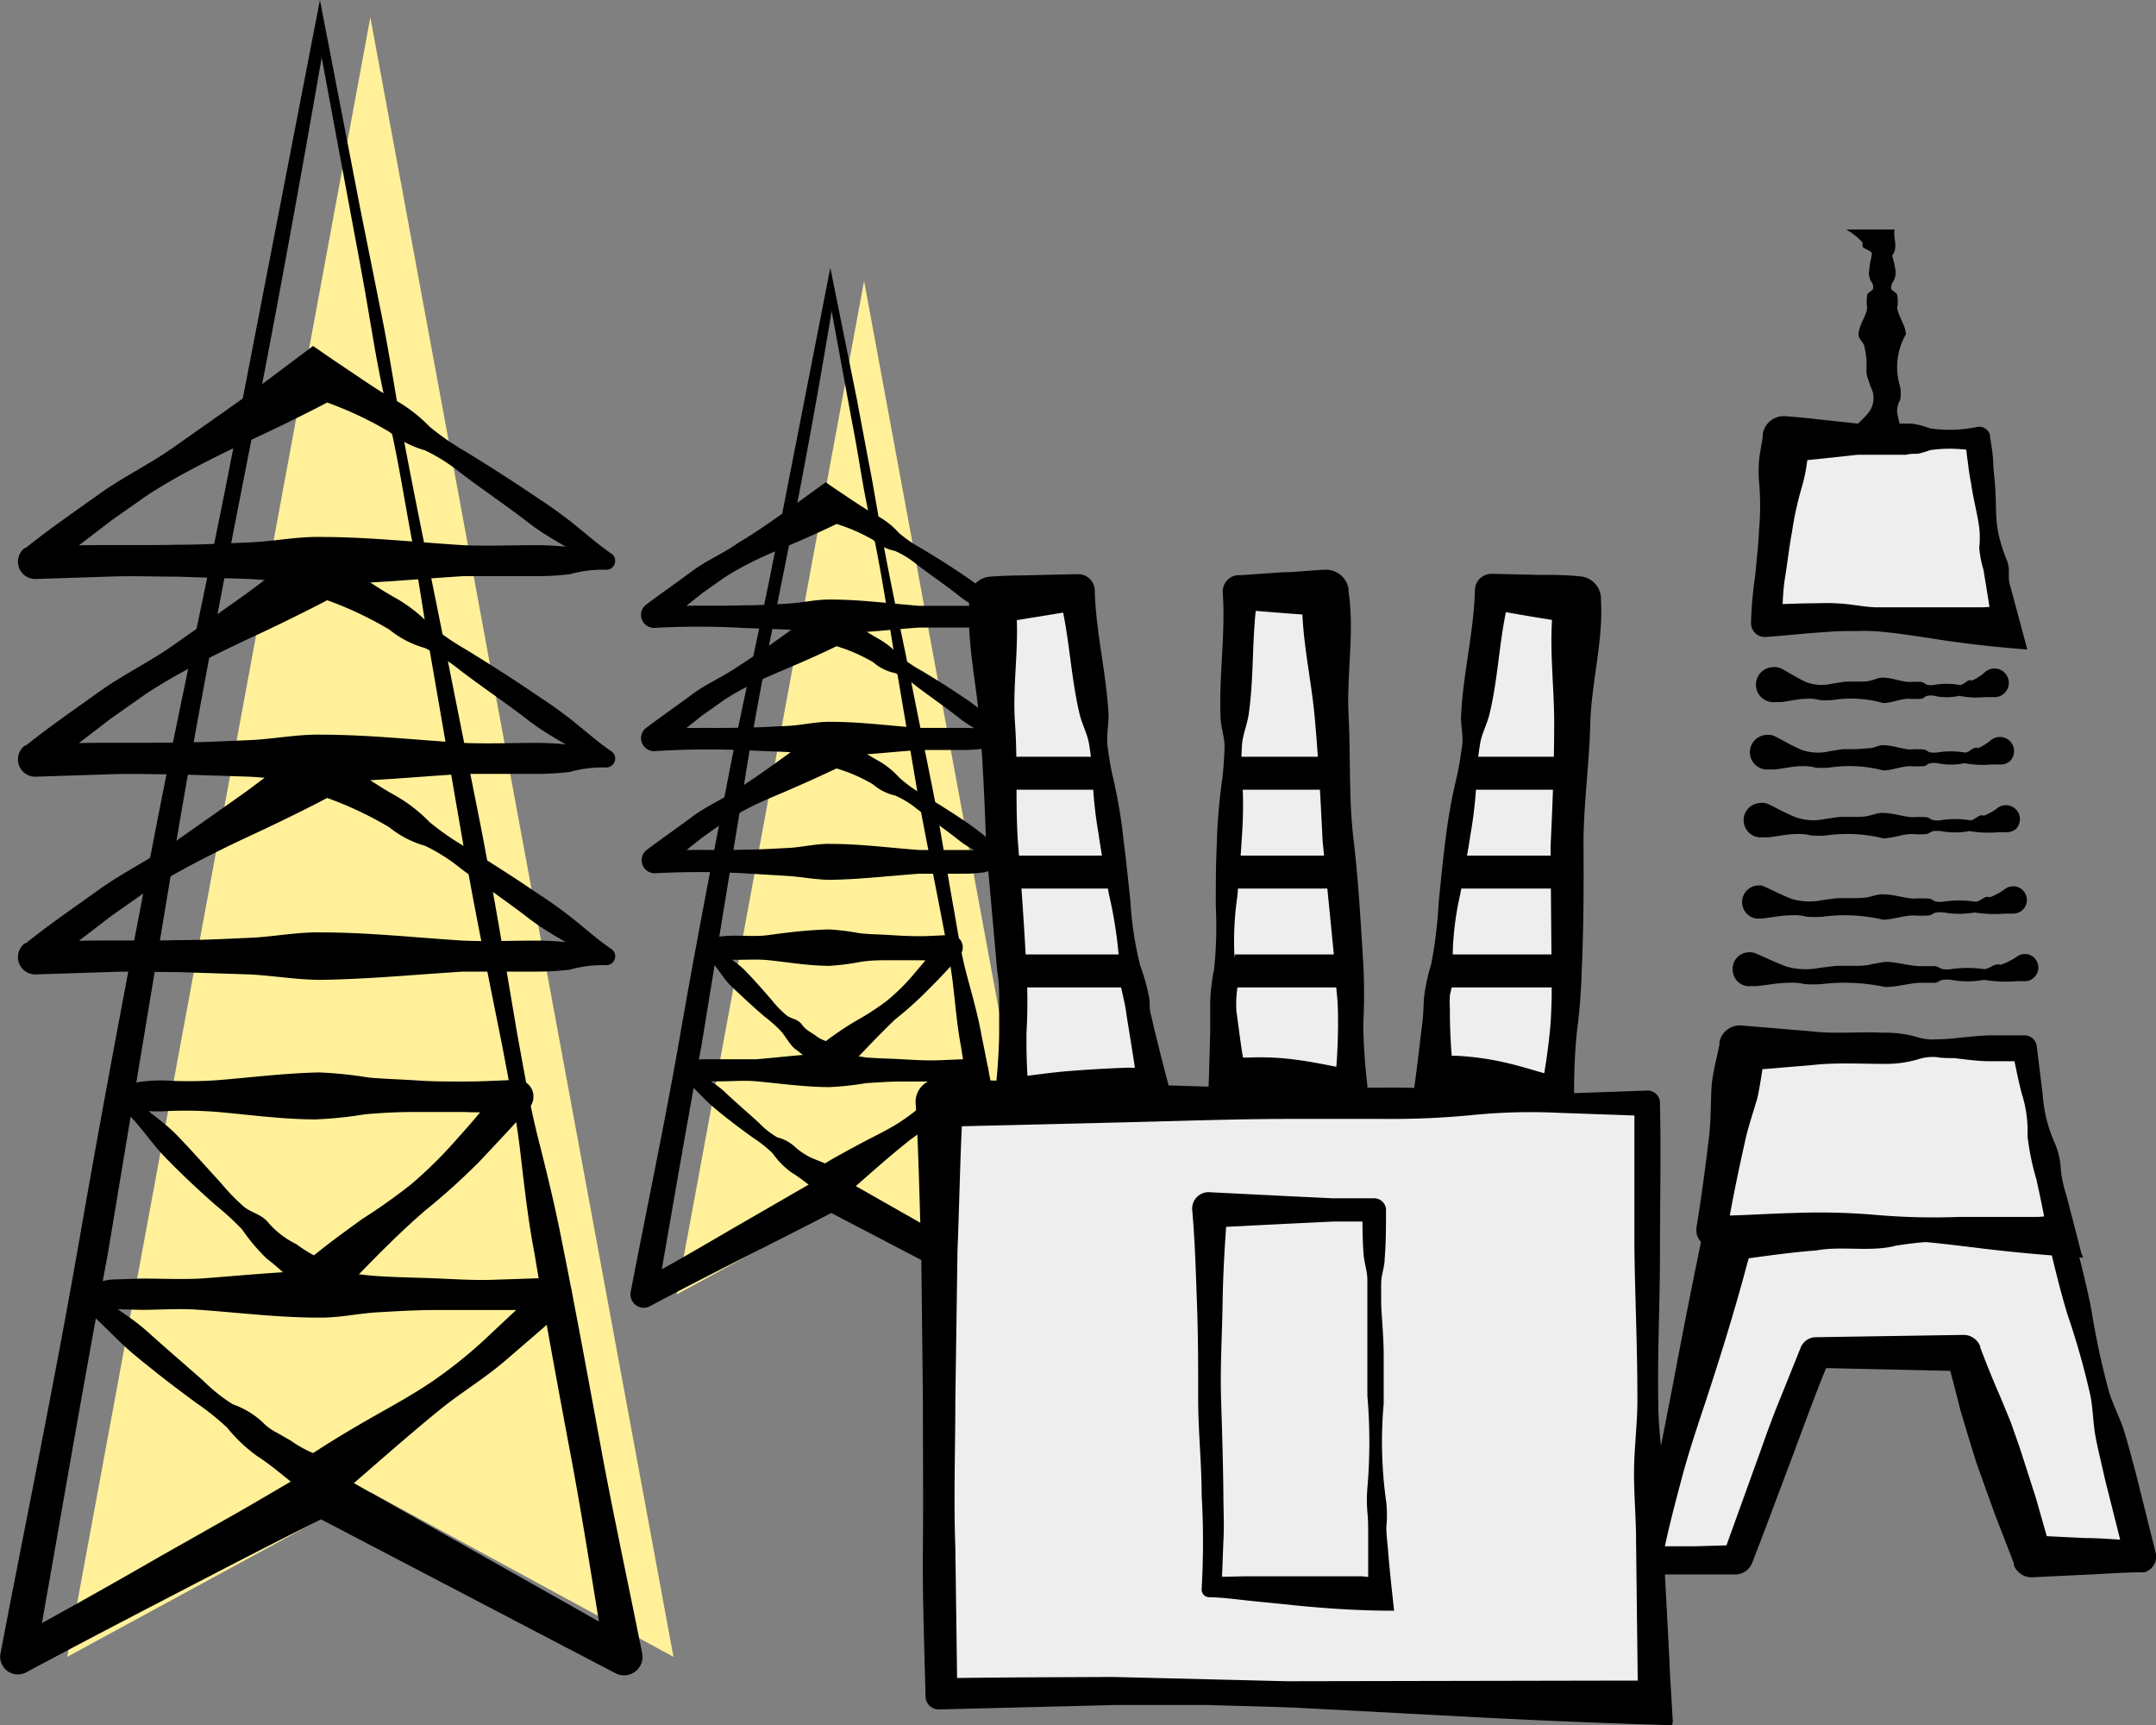
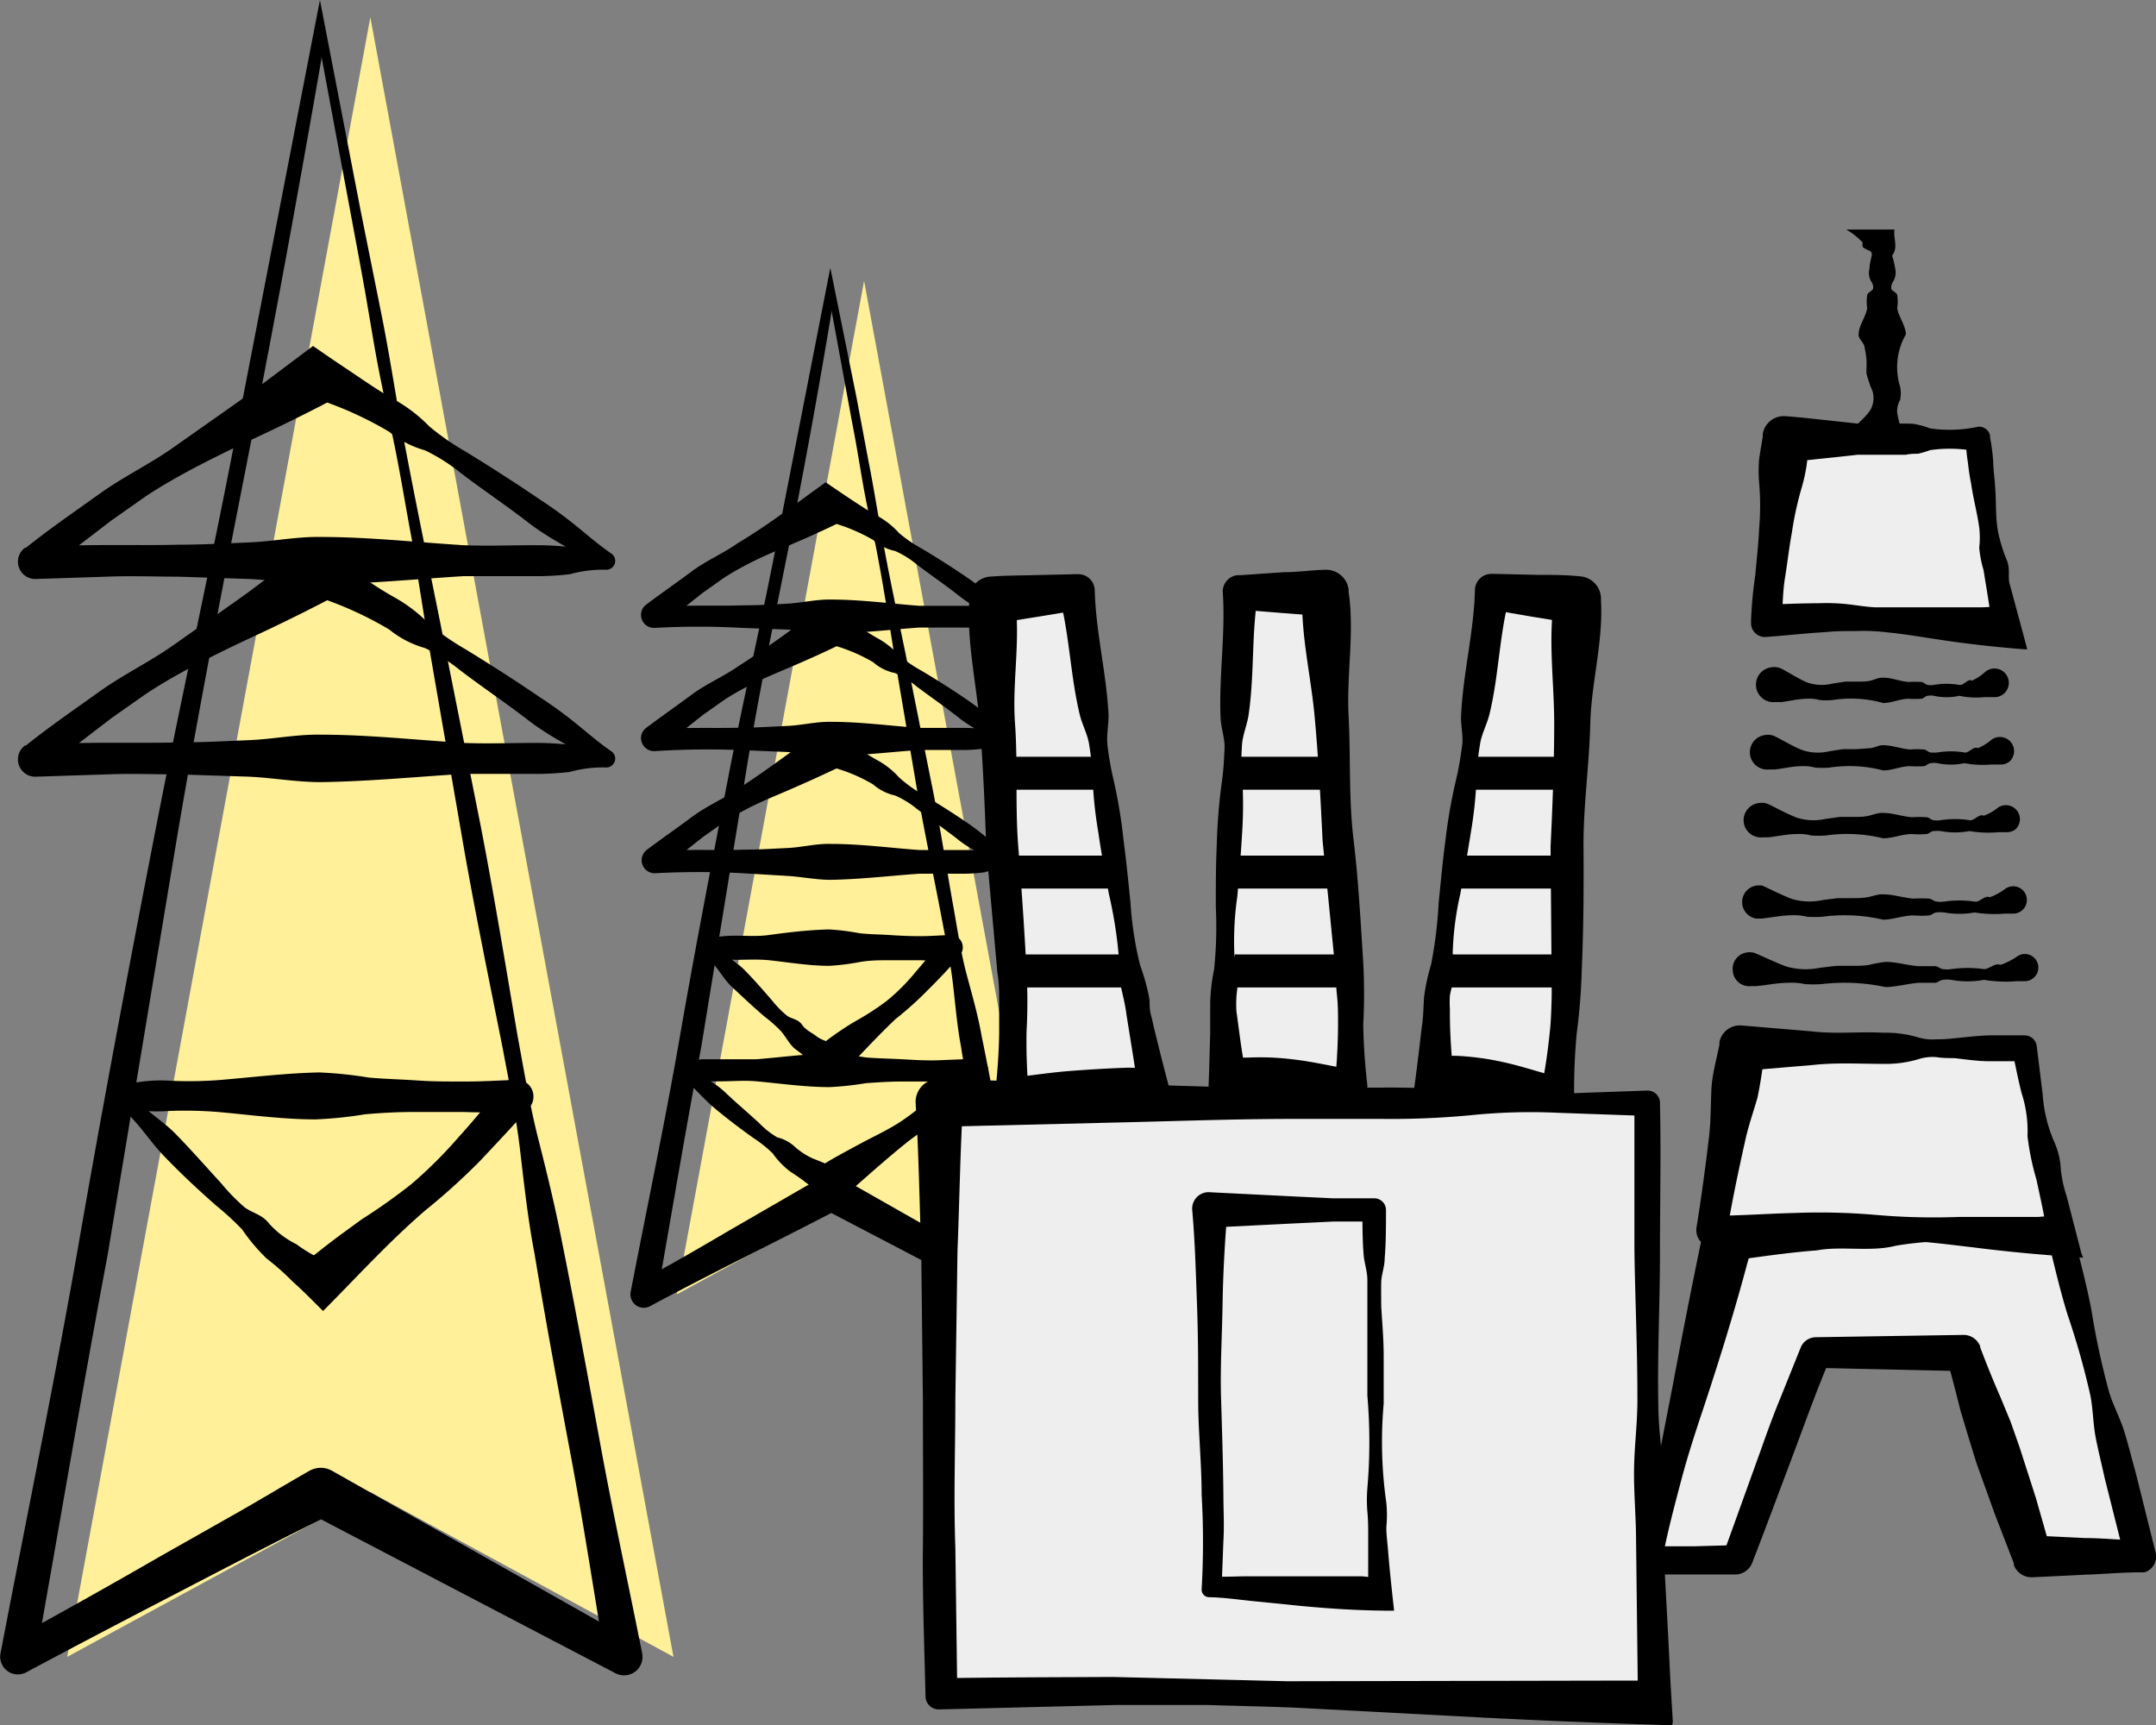
<svg xmlns="http://www.w3.org/2000/svg" viewBox="0 0 130.87 104.71">
  <rect x="0" y="0" width="130.87" height="104.71" fill="#808080" stroke="none" />
  <defs>
    <style>.cls-1{fill:#fff099;}.cls-2{fill:#eee;}.cls-3{fill:none;stroke:#000;stroke-linejoin:round;stroke-width:2px;}</style>
  </defs>
  <g id="レイヤー_2" data-name="レイヤー 2">
    <g id="レイヤー_1-2" data-name="レイヤー 1">
      <polygon class="cls-1" points="22.48 1.05 4.08 100.56 22.48 90.56 40.88 100.56 22.48 1.05" />
      <path d="M19.51,3.41l0,.18C18.15,11.41,16.74,19.15,15.2,27s-3.14,16-4.53,24.28L6.54,76.13C5,84.31,3.61,92.54,2.15,100.75L.56,99.6q4.59-2.5,9.13-5.12l4.56-2.58c1.52-.86,3-1.76,4.53-2.63a1.39,1.39,0,0,1,1.38,0h0l18.24,10.3-1.65,1.19c-.7-4.11-1.32-8.25-2.09-12.35s-1.53-8.18-2.21-12.3c-.39-2-.63-4.17-.88-6.3s-.68-4.16-1.06-6.21c-.81-4.07-1.64-8.07-2.36-12.18L26,39,25,32.75c-.38-2-.72-4.15-1.13-6.09s-.82-3.77-1.17-5.8l-.53-3.11c-.18-1-.36-2-.55-3ZM19.42,0l.06.31,2.4,12.42,1.23,6.13c.42,2.05.78,4.31,1.15,6.47.78,4.24,1.62,8.27,2.45,12.4l2.48,12.46c.81,4.18,1.51,8.47,2.23,12.7.39,2.1.74,4.21,1.25,6.22s1,4,1.42,6.14c.84,4.17,1.61,8.38,2.38,12.57s1.68,8.35,2.51,12.53a1.12,1.12,0,0,1-1.61,1.21l0,0-18.56-9.7h1.4C17.05,93.41,14,95,10.86,96.63s-6.19,3.22-9.27,4.87h0a1.07,1.07,0,0,1-1.45-.44,1.06,1.06,0,0,1-.11-.71C1.63,92,3.35,83.67,4.82,75.23s3.07-16.9,4.71-25.32S13,33.44,14.58,25Z" />
      <path d="M19.86,24.43l-.38.2c-1.32.68-2.69,1.35-4.09,2S12.51,28,11.05,28.8c-.73.4-1.45.83-2.17,1.3L6.76,31.59,2.65,34.74l-.47-1.51c2.88-.24,5.76-.1,8.65-.17,1.44,0,2.88-.08,4.32-.14s2.89-.36,4.33-.33c2.88,0,5.76.32,8.65.5,1.44.06,2.88,0,4.32,0a17.54,17.54,0,0,1,2.17.12,7.28,7.28,0,0,0,2.16.27l-.31,1c-1.44-1-3-1.68-4.37-2.74s-2.78-2-4.17-3.06a10.76,10.76,0,0,0-2.14-1.35,6,6,0,0,1-2.16-1.12A21.87,21.87,0,0,0,19.86,24.43ZM19,21l.44.3c.74.52,1.47,1,2.21,1.5s1.48,1,2.23,1.42a9.3,9.3,0,0,1,2.19,1.67,15.63,15.63,0,0,0,2.21,1.53c1.5.92,3,1.88,4.48,2.89A25.81,25.81,0,0,1,35,31.94c.7.57,1.38,1.16,2.11,1.66l0,0a.53.53,0,0,1,.14.74.54.54,0,0,1-.49.24,7.28,7.28,0,0,0-2.16.27,17.54,17.54,0,0,1-2.17.12c-1.44,0-2.88,0-4.32,0-2.89.18-5.77.46-8.65.5-1.44,0-2.89-.26-4.33-.33l-4.32-.14C9.39,35,7.94,34.94,6.5,35l-4.32.14a1.05,1.05,0,0,1-.67-1.89l.06,0C3,32.1,4.51,31.07,6,30s3.08-1.82,4.55-2.86S13.5,25.07,15,24Z" />
      <path d="M19.86,36.43l-.38.2c-1.32.68-2.69,1.35-4.09,2S12.51,40,11.05,40.8c-.73.4-1.45.83-2.17,1.3L6.76,43.59,2.65,46.74l-.47-1.51c2.88-.24,5.76-.1,8.65-.17,1.44,0,2.88-.08,4.32-.14s2.89-.36,4.33-.33c2.88,0,5.76.32,8.65.5,1.44.06,2.88,0,4.32,0a17.54,17.54,0,0,1,2.17.12,7.28,7.28,0,0,0,2.16.27l-.31,1c-1.44-1-3-1.68-4.37-2.74s-2.78-2-4.17-3.06a10.76,10.76,0,0,0-2.14-1.35,6,6,0,0,1-2.16-1.12A21.87,21.87,0,0,0,19.86,36.43ZM19,33l.44.3c.74.52,1.47,1,2.21,1.5s1.48,1,2.23,1.42a9.3,9.3,0,0,1,2.19,1.67,15.63,15.63,0,0,0,2.21,1.53c1.5.92,3,1.88,4.48,2.89A25.81,25.81,0,0,1,35,43.94c.7.57,1.38,1.16,2.11,1.66l0,0a.53.53,0,0,1,.14.74.54.54,0,0,1-.49.24,7.28,7.28,0,0,0-2.16.27,17.54,17.54,0,0,1-2.17.12c-1.44,0-2.88,0-4.32,0-2.89.18-5.77.46-8.65.5-1.44,0-2.89-.26-4.33-.33l-4.32-.14C9.39,47,7.94,46.94,6.5,47l-4.32.14a1.05,1.05,0,0,1-.67-1.89l.06,0C3,44.1,4.51,43.07,6,42s3.08-1.82,4.55-2.86S13.5,37.07,15,36Z" />
-       <path d="M19.86,48.43l-.38.2c-1.32.68-2.69,1.35-4.09,2S12.51,52,11.05,52.8c-.73.4-1.45.83-2.17,1.3L6.76,55.59,2.65,58.74l-.47-1.51c2.88-.24,5.76-.1,8.65-.17,1.44,0,2.88-.08,4.32-.14s2.89-.36,4.33-.33c2.88,0,5.76.32,8.65.5,1.44.06,2.88,0,4.32,0a17.54,17.54,0,0,1,2.17.12,7.28,7.28,0,0,0,2.16.27l-.31,1c-1.44-1-3-1.68-4.37-2.74s-2.78-2-4.17-3.06a10.76,10.76,0,0,0-2.14-1.35,6,6,0,0,1-2.16-1.12A21.87,21.87,0,0,0,19.86,48.43ZM19,45l.44.3c.74.52,1.47,1,2.21,1.5s1.48,1,2.23,1.42a9.3,9.3,0,0,1,2.19,1.67,15.63,15.63,0,0,0,2.21,1.53c1.5.92,3,1.88,4.48,2.89A25.81,25.81,0,0,1,35,55.94c.7.57,1.38,1.16,2.11,1.66l0,0a.53.53,0,0,1,.14.74.54.54,0,0,1-.49.24,7.28,7.28,0,0,0-2.16.27,17.54,17.54,0,0,1-2.17.12c-1.44,0-2.88,0-4.32,0-2.89.18-5.77.46-8.65.5-1.44,0-2.89-.26-4.33-.33l-4.32-.14C9.39,59,7.94,58.94,6.5,59l-4.32.14a1.05,1.05,0,0,1-.67-1.89l.06,0C3,56.1,4.51,55.07,6,54s3.08-1.82,4.55-2.86S13.5,49.07,15,48Z" />
-       <path d="M19,88.19l.32-.2c1.05-.68,2.16-1.34,3.32-2s2.38-1.32,3.59-2.14A28.15,28.15,0,0,0,29.74,81l3.34-3.13.55,1.53-1.79.11H30.05c-1.19,0-2.39,0-3.58,0s-2.39.07-3.58.14-2.39.35-3.58.32c-2.39,0-4.78-.3-7.17-.47-1.19-.1-2.39,0-3.58,0l-1.79-.05c-.6,0-1.2-.3-1.79-.35l.35-1c1.13,1,2.51,1.72,3.63,2.73s2.28,2,3.41,3a9.83,9.83,0,0,0,1.76,1.4,5.2,5.2,0,0,1,1.79,1.07,3.25,3.25,0,0,0,.86.64l.86.49C18.1,87.76,18.55,88,19,88.19Zm.68,3.38-.36-.3c-.62-.52-1.24-1-1.86-1.5s-1.23-1-1.87-1.41a9.37,9.37,0,0,1-1.81-1.72,15.78,15.78,0,0,0-1.85-1.48c-1.27-.93-2.53-1.9-3.76-2.92S5.88,79.93,4.62,79a.54.54,0,0,1-.1-.76A.49.49,0,0,1,4.9,78H5c.59,0,1.19-.3,1.79-.34l1.79-.06c1.19,0,2.39.06,3.58,0,2.39-.17,4.78-.43,7.17-.47,1.19,0,2.38.24,3.58.32s2.39.09,3.58.14,2.39.13,3.58.08l3.58-.12a1,1,0,0,1,1.07,1,1,1,0,0,1-.34.79l-.06.06c-1.19,1.08-2.43,2.13-3.66,3.19s-2.6,1.88-3.85,2.88C24.44,87.39,22.08,89.53,19.67,91.57Z" />
      <path d="M19.05,76.19l.26-.2c.83-.67,1.72-1.31,2.67-2a35.06,35.06,0,0,0,3-2.13A26.89,26.89,0,0,0,27.85,69c.92-1,1.78-2.09,2.67-3.11l.64,1.54a24.33,24.33,0,0,1-3,.06c-1,0-2,0-3,0s-2,.05-3,.14a25,25,0,0,1-3,.31c-2,0-4-.28-5.93-.45a24.54,24.54,0,0,0-3-.06,9.3,9.3,0,0,1-3-.27l.48-1.16c.72,1.22,2,1.85,2.94,2.81s1.85,2,2.77,3a12.32,12.32,0,0,0,1.42,1.46c.51.38,1.07.43,1.5,1A5.5,5.5,0,0,0,18,75.52C18.33,75.77,18.7,76,19.05,76.19Zm.56,3.38-.3-.3c-.52-.52-1-1-1.56-1.5a15.34,15.34,0,0,0-1.57-1.39,11.5,11.5,0,0,1-1.49-1.77,17.48,17.48,0,0,0-1.57-1.44c-1.07-.94-2.13-1.93-3.16-3S8.22,67.8,7,67a.58.58,0,0,1-.19-.79A.6.6,0,0,1,7.08,66l.37-.13a9.3,9.3,0,0,1,3-.27,24.54,24.54,0,0,0,3-.06c2-.17,3.95-.41,5.93-.45a25,25,0,0,1,3,.31c1,.09,2,.11,3,.18s2,.06,3,.06,2-.07,3-.1a1,1,0,0,1,1,1,1,1,0,0,1-.26.7l-.05.06q-1.49,1.64-3,3.23a40.35,40.35,0,0,1-3.25,2.93C23.61,75.36,21.65,77.52,19.61,79.57Z" />
      <polygon class="cls-1" points="52.45 17.05 41.08 78.56 52.45 72.37 63.82 78.56 52.45 17.05" />
      <path d="M50.47,18.82l0,.14c-.79,4.77-1.65,9.48-2.6,14.26s-2,9.79-2.79,14.94L42.57,63.52c-.94,5-1.8,10.12-2.69,15.18l-1.19-.86c1.89-1,3.77-2.1,5.63-3.19l5.61-3.24a1,1,0,0,1,1,0h0l11.26,6.4-1.24.9c-.42-2.54-.78-5.1-1.27-7.62s-.94-5-1.35-7.59c-.24-1.26-.34-2.59-.5-3.9s-.42-2.57-.66-3.83c-.48-2.53-1-5-1.45-7.51l-1.3-7.67C54,38,53.61,35.4,53.13,33c-.26-1.18-.51-2.29-.73-3.53s-.43-2.6-.66-3.74Zm-.07-2.56.05.24L52,24.17,52.72,28c.26,1.29.48,2.68.72,4,.47,2.67,1,5.12,1.53,7.69l1.54,7.7c.53,2.57.93,5.27,1.4,7.86.23,1.31.43,2.63.76,3.87s.69,2.47.92,3.78c.53,2.58,1,5.19,1.49,7.78s1.05,5.17,1.57,7.76a.84.84,0,0,1-.65,1,.79.79,0,0,1-.55-.08h0l-11.49-6h1c-3.83,2-7.71,3.88-11.51,5.92h0a.8.8,0,0,1-1.08-.33.78.78,0,0,1-.09-.53c1-5.19,2.09-10.33,3-15.57s1.92-10.46,2.93-15.7S46.4,37,47.38,31.69Z" />
      <path d="M50.78,31.8l-.33.16c-.8.38-1.63.75-2.5,1.12s-1.77.74-2.68,1.22c-.45.24-.9.49-1.34.78l-1.3.92-2.52,2-.35-1.13c1.78-.18,3.56-.07,5.34-.13.89,0,1.79-.05,2.68-.1s1.78-.27,2.67-.25c1.78,0,3.56.24,5.35.38.89,0,1.78,0,2.67,0a10.05,10.05,0,0,1,1.34.09,3.85,3.85,0,0,0,1.33.21l-.23.75c-.89-.59-1.87-1-2.7-1.66s-1.71-1.25-2.56-1.9a5.64,5.64,0,0,0-1.32-.82A2.87,2.87,0,0,1,53,32.77,10.79,10.79,0,0,0,50.78,31.8Zm-.66-2.53.33.23c.92.62,1.83,1.25,2.77,1.79a5,5,0,0,1,1.35,1.06,8,8,0,0,0,1.37.94c.94.56,1.87,1.15,2.79,1.78s1.76,1.4,2.65,2l0,0a.4.4,0,0,1,.1.56.42.42,0,0,1-.37.17,3.84,3.84,0,0,0-1.33.2,8.62,8.62,0,0,1-1.34.09c-.89,0-1.78,0-2.67,0-1.79.13-3.57.34-5.35.37-.89,0-1.78-.19-2.67-.25l-2.68-.1a47.57,47.57,0,0,0-5.34,0,.79.79,0,0,1-.82-.76.77.77,0,0,1,.31-.65l0,0c.9-.68,1.83-1.32,2.74-2s1.93-1.1,2.85-1.75C46.62,31.87,48.35,30.54,50.12,29.27Z" />
      <path d="M50.78,39.22l-.33.16c-.8.38-1.63.75-2.5,1.12s-1.77.74-2.68,1.22a14.1,14.1,0,0,0-1.34.78l-1.3.92-2.52,2-.35-1.13c1.78-.18,3.56-.07,5.34-.13.89,0,1.79-.06,2.68-.1s1.78-.27,2.67-.25c1.78,0,3.56.24,5.35.37.89,0,1.78,0,2.67,0a8.62,8.62,0,0,1,1.34.09,3.85,3.85,0,0,0,1.33.21l-.23.75c-.89-.6-1.87-1-2.7-1.66s-1.71-1.26-2.56-1.9a5.64,5.64,0,0,0-1.32-.82A2.87,2.87,0,0,1,53,40.19,10.27,10.27,0,0,0,50.78,39.22Zm-.66-2.53.33.22c.92.62,1.83,1.26,2.77,1.8a5,5,0,0,1,1.35,1.06,8,8,0,0,0,1.37.94c.94.56,1.87,1.15,2.79,1.78s1.76,1.4,2.65,2l0,0a.4.4,0,0,1-.27.73,3.85,3.85,0,0,0-1.33.21,10.05,10.05,0,0,1-1.34.09c-.89,0-1.78,0-2.67,0-1.79.13-3.57.34-5.35.37-.89,0-1.78-.2-2.67-.25l-2.68-.11a50.07,50.07,0,0,0-5.34.06.8.8,0,0,1-.82-.76.77.77,0,0,1,.31-.65l0,0c.9-.68,1.83-1.32,2.74-2s1.93-1.1,2.85-1.74C46.62,39.28,48.35,38,50.12,36.69Z" />
      <path d="M50.78,46.64l-.33.15c-.8.38-1.63.75-2.5,1.13s-1.77.73-2.68,1.21c-.45.24-.9.5-1.34.78l-1.3.92-2.52,2-.35-1.14c1.78-.18,3.56-.06,5.34-.12.89,0,1.79-.06,2.68-.1s1.78-.28,2.67-.25c1.78,0,3.56.24,5.35.37.89,0,1.78,0,2.67,0a8.62,8.62,0,0,1,1.34.09,4.09,4.09,0,0,0,1.33.2l-.23.76C60,52,59,51.63,58.21,51s-1.71-1.26-2.56-1.91a5.59,5.59,0,0,0-1.32-.81A3,3,0,0,1,53,47.61,9.8,9.8,0,0,0,50.78,46.64Zm-.66-2.53.33.22c.92.62,1.83,1.26,2.77,1.79a5,5,0,0,1,1.35,1.06,8,8,0,0,0,1.37,1c.94.56,1.87,1.14,2.79,1.77s1.76,1.41,2.65,2.05l0,0a.4.4,0,0,1,.1.56.42.42,0,0,1-.37.17,3.85,3.85,0,0,0-1.33.21,10.05,10.05,0,0,1-1.34.09c-.89,0-1.78,0-2.67,0-1.79.13-3.57.34-5.35.37-.89,0-1.78-.19-2.67-.24L45.1,53a50.07,50.07,0,0,0-5.34,0,.79.79,0,0,1-.51-1.41l0,0c.9-.68,1.83-1.32,2.74-2s1.93-1.1,2.85-1.74C46.62,46.7,48.35,45.37,50.12,44.11Z" />
      <path d="M50.08,70.61l.26-.16c.64-.37,1.31-.73,2-1.1s1.47-.73,2.23-1.21a14.5,14.5,0,0,0,2.16-1.73l2-2,.42,1.15-1.11.08H57c-.74,0-1.48,0-2.22,0s-1.47.05-2.21.1a18.59,18.59,0,0,1-2.22.24c-1.47,0-3-.22-4.42-.35-.74-.07-1.48,0-2.22,0l-1.11,0c-.36,0-.73-.22-1.1-.26l.26-.73c.69.65,1.57,1,2.25,1.65s1.39,1.24,2.09,1.89a5,5,0,0,0,1.08.85,2.45,2.45,0,0,1,1.11.61,4.28,4.28,0,0,0,1,.65C49.58,70.41,49.84,70.51,50.08,70.61Zm.54,2.53-.28-.23c-.38-.32-.76-.62-1.15-.92A11.29,11.29,0,0,0,48,71.13,5,5,0,0,1,46.9,70a7.48,7.48,0,0,0-1.15-.92c-.79-.56-1.58-1.16-2.35-1.8s-1.39-1.46-2.18-2a.4.4,0,0,1-.08-.57.37.37,0,0,1,.28-.16h.07c.37,0,.74-.22,1.1-.26l1.11,0c.74,0,1.48,0,2.22,0,1.47-.12,2.95-.32,4.42-.35a20.91,20.91,0,0,1,2.22.24c.74.06,1.47.07,2.21.11s1.48.09,2.22.06l2.21-.09a.77.77,0,0,1,.8.73.8.8,0,0,1-.24.6l-.06,0c-.74.68-1.51,1.34-2.28,2s-1.63,1.15-2.4,1.77C53.56,70.53,52.11,71.87,50.62,73.14Z" />
      <path d="M50.13,63.19l.21-.16c.5-.36,1-.71,1.62-1.07a16.42,16.42,0,0,0,1.85-1.2A12.28,12.28,0,0,0,55.57,59c.55-.64,1.09-1.29,1.62-1.93l.48,1.16a14,14,0,0,1-1.83.05c-.61,0-1.22,0-1.83,0s-1.22,0-1.83.11a14.45,14.45,0,0,1-1.84.23c-1.22,0-2.44-.21-3.66-.34s-2.44.14-3.67-.25l.37-.87c.41.79,1.24,1.13,1.81,1.71s1.13,1.22,1.69,1.87a6.13,6.13,0,0,0,.87.89c.31.23.67.2.93.56s.58.47.85.68S49.94,63.1,50.13,63.19Zm.44,2.54-.23-.23-1-.93a9.53,9.53,0,0,0-1-.85c-.35-.22-.62-.77-.92-1.12a8.2,8.2,0,0,0-1-.89c-.67-.57-1.33-1.19-2-1.82s-1-1.55-1.86-2a.43.43,0,0,1-.17-.58.44.44,0,0,1,.25-.2L43,57c1.23-.39,2.45-.08,3.67-.25s2.44-.31,3.66-.34a14.45,14.45,0,0,1,1.84.23c.61.07,1.22.07,1.83.11s1.22.07,1.83.07,1.22-.05,1.83-.07a.74.74,0,0,1,.78.72.7.7,0,0,1-.19.52l0,.06c-.61.68-1.24,1.36-1.89,2a21.21,21.21,0,0,1-2,1.8C53.05,63.09,51.84,64.45,50.57,65.73Z" />
      <polygon class="cls-2" points="124.74 74.71 103.9 74.71 105.72 63.62 122.92 63.62 124.74 74.71" />
      <polygon class="cls-2" points="121.38 37.75 107.19 37.75 108.43 26.66 120.14 26.66 121.38 37.75" />
      <polygon class="cls-2" points="104.46 74.71 100.36 94.43 105.28 94.43 110.21 82.11 119.25 82.11 123.36 94.43 129.93 94.43 125 74.71 104.46 74.71" />
      <path d="M126.45,76.33c-2.06-.13-4.11-.31-6.09-.55s-4-.5-5.8-.55-3.53.08-5.29.23a50.32,50.32,0,0,1-5.37.22h0a1,1,0,0,1-.93-1,.57.57,0,0,1,0-.13c.3-1.84.55-3.7.77-5.56.11-.93.1-1.89.14-2.83s.31-1.84.49-2.76l0-.16a1.27,1.27,0,0,1,1.35-1l4.29.36c1.44.17,2.87,0,4.3.08a6.92,6.92,0,0,1,2.15.29,3,3,0,0,0,1.07.11,9.77,9.77,0,0,0,1.08-.06c.71-.07,1.43-.16,2.15-.18l2.14,0h0a.74.74,0,0,1,.73.65l.36,2.92a8.69,8.69,0,0,0,.75,3,4.52,4.52,0,0,1,.35,1.56,7.56,7.56,0,0,0,.35,1.61l.91,3.52Zm-2.37-2.5c-.14-.75-.31-1.51-.47-2.25a15.88,15.88,0,0,1-.54-2.62,7.45,7.45,0,0,0-.35-2.59c-.23-.88-.39-1.75-.58-2.62l.77.66h-2.14c-.72,0-1.44-.11-2.15-.19-.36,0-.72,0-1.08-.06a2.8,2.8,0,0,0-1.07.12,6.92,6.92,0,0,1-2.15.29c-1.43,0-2.86-.09-4.3.07l-4.29.36,1.37-1.16a26.27,26.27,0,0,1-.42,2.78c-.26.9-.58,1.8-.77,2.72-.41,1.83-.79,3.66-1.1,5.51l-.91-1.06c1.68,0,3.34-.13,5-.17a39.75,39.75,0,0,1,5,.12,40.45,40.45,0,0,0,5,.12c1.61,0,3.21,0,4.82,0Z" />
      <path d="M123.05,39.42c-1.46-.11-2.91-.26-4.31-.45s-2.88-.46-4.18-.59a12,12,0,0,0-1.87-.08c-.62,0-1.22,0-1.83.06-1.21.07-2.43.21-3.67.3a.84.84,0,0,1-.9-.79v-.22a25.64,25.64,0,0,1,.26-2.78c.08-.93.19-1.85.23-2.78a16.35,16.35,0,0,0,0-2.8,8.3,8.3,0,0,1,0-1.41c.06-.46.15-.92.22-1.38l0-.15a1.29,1.29,0,0,1,1.37-1.09c1,.07,1.95.19,2.93.29l1.46.16c.49,0,1,0,1.46,0s1,0,1.47,0c.24,0,.48,0,.73.07a4.06,4.06,0,0,1,.73.22,8.26,8.26,0,0,0,2.93-.1.68.68,0,0,1,.72.54l0,.13a11.9,11.9,0,0,1,.19,1.46c0,.49.09,1,.11,1.47.09,1,0,1.92.21,2.91a9.8,9.8,0,0,0,.52,1.63c.22.59,0,1,.2,1.55L123,39.2Zm-2.29-2.58c-.11-.74-.24-1.51-.36-2.25a6.52,6.52,0,0,1-.26-1.35,5.39,5.39,0,0,0,0-1.22c-.12-.88-.37-1.79-.49-2.66-.09-.43-.15-.87-.2-1.3a9.67,9.67,0,0,1-.12-1.32l.76.68a8.26,8.26,0,0,0-2.93-.1,6.75,6.75,0,0,1-.73.22c-.25,0-.49,0-.73.06-.49,0-1,0-1.47,0s-1,0-1.46,0l-1.46.16c-1,.1-2,.22-2.93.29l1.39-1.25a10,10,0,0,1-.4,2.77,20,20,0,0,0-.6,2.74c-.17.91-.27,1.84-.42,2.76s-.14,1.85-.2,2.78l-1-1.13c1.12-.07,2.22-.1,3.32-.11a11.67,11.67,0,0,1,1.66.06c.56.06,1.16.17,1.72.19,1.12,0,2.22,0,3.28,0s2.13,0,3.19,0Z" />
      <path d="M106.15,76.37l-.09.31c-.74,2.78-1.61,5.6-2.58,8.54-.49,1.47-1,3-1.41,4.55s-.84,3.15-1.15,4.77l-.56-.69c.82,0,1.64,0,2.46,0l2.46-.07-.63.42,2.25-6.24c.37-1.05.75-2.09,1.17-3.11l1.24-3.08a1,1,0,0,1,.89-.61h0l9-.14a1.08,1.08,0,0,1,1,.7l0,.06c.38,1,.78,2,1.22,3l.62,1.5.54,1.53,1,3.11.89,3.12-1.18-.85,3.28.16c1.1,0,2.19.13,3.29.14L129,94.66l-1.24-4.93c-.18-.83-.39-1.65-.55-2.48s-.16-1.71-.32-2.54a46.78,46.78,0,0,0-1.38-4.89c-.5-1.62-.87-3.27-1.28-4.92l.76.59-5-.11a20.57,20.57,0,0,0-4.93.23c-1.49.39-3.31,0-4.78.28C108.84,76,107.46,76.19,106.15,76.37Zm-2.64-2.23H104l5.23-.08c1.77,0,3.39-.32,5.26,0a32.2,32.2,0,0,0,5.28.06c1.73-.07,3.49-.11,5.24-.13a.77.77,0,0,1,.76.58h0c.42,1.64.86,3.28,1.18,4.94a46.26,46.26,0,0,0,1.08,5c.25.81.67,1.58.92,2.39s.45,1.63.68,2.45l1.23,4.93a1,1,0,0,1-.69,1.15l-.22,0h0c-1.1,0-2.19.1-3.29.14l-3.28.16a1.15,1.15,0,0,1-1.14-.74l0-.11-1.16-3-1.1-3.06-.48-1.55L119,85.6c-.25-1-.53-2.1-.83-3.14l1.06.76-9-.2.86-.57c-.85,2-1.6,4.12-2.38,6.19s-1.55,4.15-2.35,6.21a1.11,1.11,0,0,1-1,.71h0l-2.46,0c-.82,0-1.64,0-2.46,0h-.06a1.1,1.1,0,0,1-1.09-1.11,1.27,1.27,0,0,1,0-.26c.42-1.68.88-3.35,1.25-5l1-5.12Q102.47,79.1,103.51,74.14Z" />
      <path d="M106.51,57.84c.65.27,1.3.6,1.95.83a4.29,4.29,0,0,0,2,.07l1-.12c.32,0,.65,0,1,0s.65,0,1-.06a8.26,8.26,0,0,1,1-.18c.65,0,1.3.21,2,.26.33,0,.65,0,1,0,.16,0,.32.17.49.18a1.57,1.57,0,0,0,.48,0,7.08,7.08,0,0,1,2,0c.33,0,.66-.4,1-.26a4.13,4.13,0,0,0,1-.5.81.81,0,0,1,1.14.18.82.82,0,0,1-.18,1.15.81.81,0,0,1-.53.16l-.43,0a8.07,8.07,0,0,1-2-.08,5.56,5.56,0,0,1-2,0,1.57,1.57,0,0,0-.48,0c-.17,0-.33.17-.49.18-.33,0-.65,0-1,0-.65.05-1.3.24-2,.26a11.91,11.91,0,0,0-3.9-.18,8,8,0,0,1-1,0,3.54,3.54,0,0,0-1-.08c-.65,0-1.3.14-1.95.2l-.31,0a1,1,0,0,1-1.12-.93,1,1,0,0,1,.93-1.12A1,1,0,0,1,106.51,57.84Z" />
      <path d="M106.92,53.73c.62.27,1.23.6,1.85.83a3.74,3.74,0,0,0,1.85.07l.92-.12c.31,0,.62,0,.92,0s.62,0,.93-.06.61-.19.92-.17c.62,0,1.23.22,1.85.26a7,7,0,0,1,.92,0c.16,0,.31.17.47.18a1.48,1.48,0,0,0,.46,0,6.37,6.37,0,0,1,1.85,0c.3.07.61-.41.92-.26a3.62,3.62,0,0,0,.92-.5.83.83,0,1,1,.46,1.49l-.46,0a7.57,7.57,0,0,1-1.84-.07,5.23,5.23,0,0,1-1.85,0,1.85,1.85,0,0,0-.46,0c-.16,0-.31.18-.47.18a5.63,5.63,0,0,1-.92,0c-.62,0-1.23.25-1.85.26a10.21,10.21,0,0,0-3.69-.18,7.22,7.22,0,0,1-.93,0,3.2,3.2,0,0,0-.92-.09c-.62,0-1.23.14-1.85.2l-.32,0a1,1,0,1,1,.32-2Z" />
      <path d="M107.33,48.8c.58.28,1.16.61,1.75.83a3.32,3.32,0,0,0,1.74.07l.87-.12c.29,0,.59,0,.88,0s.58,0,.87-.07.58-.19.87-.17c.58,0,1.17.22,1.75.26a6.32,6.32,0,0,1,.87,0c.15,0,.29.17.44.18a1.27,1.27,0,0,0,.43,0,5.7,5.7,0,0,1,1.75,0c.29.06.58-.42.87-.27a3.24,3.24,0,0,0,.87-.5.85.85,0,0,1,1.07,1.31.89.89,0,0,1-.59.19l-.48,0a6.77,6.77,0,0,1-1.74-.07,4.68,4.68,0,0,1-1.75,0,2.1,2.1,0,0,0-.43,0c-.15,0-.29.18-.44.18a5.06,5.06,0,0,1-.87,0c-.58,0-1.17.26-1.75.26a9.14,9.14,0,0,0-3.49-.17,6.32,6.32,0,0,1-.87,0,2.87,2.87,0,0,0-.87-.09c-.59,0-1.17.14-1.75.2l-.33,0a1,1,0,1,1-.23-2.08A1,1,0,0,1,107.33,48.8Z" />
      <path d="M107.74,44.69c.55.28,1.1.61,1.64.83a3,3,0,0,0,1.65.08l.82-.13c.27,0,.55,0,.82,0l.82-.06c.27,0,.55-.2.82-.18.55,0,1.1.22,1.64.26a4.61,4.61,0,0,1,.83,0c.13,0,.27.17.41.18a2,2,0,0,0,.41,0,5,5,0,0,1,1.64,0c.27.06.55-.41.82-.26a3.16,3.16,0,0,0,.82-.51.86.86,0,0,1,1.12,1.3.85.85,0,0,1-.62.2l-.5,0a6,6,0,0,1-1.64-.08,3.94,3.94,0,0,1-1.64,0,1.18,1.18,0,0,0-.41,0c-.14,0-.28.18-.41.18a5.75,5.75,0,0,1-.83,0c-.54,0-1.09.26-1.64.26a8.09,8.09,0,0,0-3.28-.17,5.75,5.75,0,0,1-.83,0,2.83,2.83,0,0,0-.82-.09c-.54,0-1.09.14-1.64.2l-.35,0a1.05,1.05,0,1,1-.24-2.09A1,1,0,0,1,107.74,44.69Z" />
      <path d="M108.15,40.59c.51.27,1,.6,1.54.83a2.7,2.7,0,0,0,1.54.07l.77-.12c.26,0,.52,0,.77,0s.52,0,.77-.06.52-.2.77-.18c.52,0,1,.22,1.54.26a6.54,6.54,0,0,1,.77,0c.13,0,.26.17.39.18a1.24,1.24,0,0,0,.38,0,4.43,4.43,0,0,1,1.54,0c.26.06.52-.41.77-.26a3.16,3.16,0,0,0,.77-.5.87.87,0,1,1,.52,1.5l-.52,0a5,5,0,0,1-1.54-.08,3.48,3.48,0,0,1-1.54,0,1,1,0,0,0-.38,0c-.13,0-.26.18-.39.18a6.54,6.54,0,0,1-.77,0c-.51,0-1,.25-1.54.26a7.14,7.14,0,0,0-3.08-.18,4.93,4.93,0,0,1-.77,0,2.25,2.25,0,0,0-.77-.08c-.51,0-1,.13-1.54.2l-.37,0a1.06,1.06,0,1,1-.26-2.11A1.05,1.05,0,0,1,108.15,40.59Z" />
      <path d="M111.75,26.66c.55-.53,1.21-1.06,1.65-1.59a1.43,1.43,0,0,0,.15-1.59c-.09-.27-.19-.54-.25-.8a2.68,2.68,0,0,1,0-.4c0-.13,0-.26,0-.4a5.39,5.39,0,0,0-.12-.79c0-.27-.4-.53-.36-.8,0-.53.44-1.06.52-1.59a2.62,2.62,0,0,1,0-.79c0-.14.34-.27.36-.4a.59.59,0,0,0-.1-.4,1,1,0,0,1-.12-.8c0-.26.08-.53.13-.79s-.09-.27-.34-.4-.19-.13-.21-.2,0-.13,0-.2a3.85,3.85,0,0,0-1-.79H115c-.1.53.25,1.06-.15,1.59a4.54,4.54,0,0,1,.19.79,1.05,1.05,0,0,1-.14.8.65.65,0,0,0-.1.4c0,.13.36.26.36.4a2.33,2.33,0,0,1,0,.79c.09.53.51,1.06.53,1.59a4,4,0,0,0-.35,3.19,2.1,2.1,0,0,1,0,.79,1.38,1.38,0,0,0-.18.8,15.48,15.48,0,0,0,.41,1.59Z" />
      <polygon class="cls-2" points="73.9 65.93 82.05 65.93 80.46 35.93 75.29 35.93 73.9 65.93" />
      <path d="M75.45,64.19l.29,0a16.21,16.21,0,0,1,2.93.13c1,.12,2.14.38,3.38.6L81,66a36.82,36.82,0,0,0,.22-3.77c0-.63,0-1.25-.07-1.88s-.06-1.25-.13-1.87L80.28,51c-.12-2.5-.25-5-.48-7.5s-.85-5-.75-7.48l1.41,1.34c-.86,0-1.72-.09-2.58-.15L75.29,37l1.08-1c-.41,2.43-.22,4.86-.57,7.32-.08.62-.37,1.27-.41,1.89s-.06,1.23,0,1.83a25.94,25.94,0,0,1,0,3.63c-.07,1.22-.18,2.47-.28,3.71A18.74,18.74,0,0,0,74.93,58a5.62,5.62,0,0,1,.2,1.62c0,.3-.07.63-.08.93a7,7,0,0,0,0,.82C75.19,62.35,75.3,63.31,75.45,64.19Zm-2.11,2.69,0-.44c.06-1.28.08-2.53.12-3.79,0-.65,0-1.23,0-1.84a11.76,11.76,0,0,1,.24-2,25.57,25.57,0,0,0,.1-3.79c0-1.25,0-2.51.06-3.79a34.41,34.41,0,0,1,.32-3.87c.09-.65.12-1.29.15-1.92s-.21-1.22-.24-1.86c-.11-2.54.31-5.11.13-7.67a1,1,0,0,1,.88-1h0l.2,0,2.59-.18c.86,0,1.72-.13,2.58-.15a1.38,1.38,0,0,1,1.39,1.18l0,.16c.37,2.49-.13,5,0,7.52s0,5,.3,7.51.43,5,.59,7.49a36.05,36.05,0,0,1,0,3.75A35.94,35.94,0,0,0,83,65.87a1,1,0,0,1-.89,1h-.1c-1.48,0-3,.1-4.54.08S74.72,66.94,73.34,66.88Z" />
      <polygon class="cls-2" points="86.42 65.67 94.53 66.43 95.75 36.41 90.6 35.93 86.42 65.67" />
      <path d="M88.12,64.08h.29a16.79,16.79,0,0,1,2.91.4c1,.22,2.09.58,3.3.91l-1.12,1a36.53,36.53,0,0,0,.57-3.73c.07-.62.09-1.25.11-1.88s0-1.25,0-1.87l-.06-7.52c.12-2.5.22-5,.22-7.51s-.38-5,0-7.52l1.28,1.47c-.86-.1-1.71-.26-2.56-.39L90.5,37l1.17-.93C91,38.46,91,40.9,90.42,43.31c-.14.61-.49,1.24-.58,1.85a16.33,16.33,0,0,0-.2,1.82,26.3,26.3,0,0,1-.37,3.61c-.19,1.21-.41,2.44-.63,3.67a18.21,18.21,0,0,0-.46,3.6,5.85,5.85,0,0,1,0,1.63c0,.3-.12.62-.17.92a5.85,5.85,0,0,0,0,.83C88,62.23,88.05,63.19,88.12,64.08Zm-2.35,2.48.06-.43c.18-1.27.32-2.51.47-3.77.1-.64.1-1.22.14-1.83a12.09,12.09,0,0,1,.43-2,27.08,27.08,0,0,0,.46-3.77c.13-1.25.24-2.5.41-3.77a32.61,32.61,0,0,1,.68-3.82c.15-.64.24-1.27.33-1.9s-.1-1.24-.06-1.87c.12-2.54.78-5.06.84-7.63a1,1,0,0,1,1-.94h.2l2.59.06c.87,0,1.73,0,2.59.09a1.37,1.37,0,0,1,1.27,1.3v.17c.14,2.51-.59,5-.65,7.49s-.43,5-.41,7.5,0,5-.11,7.51a36,36,0,0,1-.3,3.74,36.25,36.25,0,0,0-.16,3.76,1,1,0,0,1-1,1h-.1c-1.47-.12-3-.19-4.53-.35C88.53,66.94,87.14,66.76,85.77,66.56Z" />
      <polygon class="cls-2" points="69.53 65.67 61.42 66.43 60.2 36.41 65.35 35.93 69.53 65.67" />
      <path d="M71.31,67.26a50,50,0,0,1-5,.34c-1.69,0-3.31-.07-4.8-.15l-.31,0a.86.86,0,0,1-.82-.91v0a37,37,0,0,0,.27-3.77c0-.63,0-1.25,0-1.88s0-1.25-.11-1.87l-.67-7.49c-.09-2.5-.19-5-.39-7.5s-.79-5-.65-7.49V36.3A1.37,1.37,0,0,1,60.07,35c.86-.07,1.72-.07,2.59-.09l2.59-.06h.2a1,1,0,0,1,1,.94c.06,2.57.72,5.09.84,7.63,0,.63-.14,1.24-.06,1.87s.18,1.26.33,1.9A30.6,30.6,0,0,1,68.2,51c.17,1.27.29,2.52.42,3.77a21,21,0,0,0,.59,3.83,12.39,12.39,0,0,1,.57,2.09c0,.32,0,.62.09.94s.15.68.24,1c.34,1.4.7,2.83,1.13,4.36Zm-2.42-2.45c-.16-1.08-.35-2.19-.52-3.28-.07-.59-.25-1.25-.38-1.88a7.28,7.28,0,0,1-.09-1.72,26.35,26.35,0,0,0-.59-3.67c-.22-1.23-.46-2.46-.63-3.67A26.3,26.3,0,0,1,66.31,47a16.33,16.33,0,0,0-.2-1.82c-.09-.61-.44-1.24-.58-1.85-.57-2.41-.61-4.85-1.25-7.23l1.17.93-2.56.42c-.85.13-1.7.29-2.56.39l1.28-1.47c.35,2.49-.18,5,0,7.52s0,5,.2,7.51.37,5,.5,7.49a33.69,33.69,0,0,1,0,3.76,36.25,36.25,0,0,0,.14,3.76l-1.09-1c1.23-.13,2.41-.32,3.59-.41s2.34-.16,3.54-.2Z" />
      <rect class="cls-2" x="56.95" y="66.93" width="43" height="36" />
      <path d="M101.5,104.71c-3.83-.11-7.64-.27-11.41-.46l-11.35-.6c-1.85-.08-3.67-.11-5.5-.17l-5.43,0L57,103.75a.8.8,0,0,1-.82-.79h0v0c-.07-3-.19-6-.16-9s0-6,0-9l-.1-9c-.11-3-.15-6-.34-9a1.39,1.39,0,0,1,1.29-1.47H57l10.75.3c3.58.08,7.16.26,10.75.22,1.79,0,3.58,0,5.37,0a51.07,51.07,0,0,1,5.38.23,37.06,37.06,0,0,0,5.37.14l5.38-.19a.75.75,0,0,1,.76.71h0v.05c.07,3,0,6.1,0,9.14s-.16,6.05-.1,9.12c0,1.53.26,3.17.35,4.77s-.08,3,0,4.66l.26,4.87.12,2.46.15,2.52ZM99.41,102l-.1-8.47c0-1.49-.15-3-.12-4.47s.22-2.83.2-4.32c0-3-.14-6-.18-8.91,0-1.48,0-3,0-4.44s0-2.95,0-4.42l.77.76-5.38-.19a35.69,35.69,0,0,0-5.37.15,51.05,51.05,0,0,1-5.38.22c-1.79,0-3.58,0-5.37,0-3.59,0-7.17.14-10.75.22L57,68.39l1.46-1.46c-.18,3-.22,6-.34,9l-.13,9c0,3-.11,6,0,9l.12,9L57,101.86c3.52-.06,7-.06,10.53-.08l10.6.26L99,102Z" />
      <line class="cls-3" x1="61.95" y1="58.93" x2="68.59" y2="58.93" />
      <line class="cls-3" x1="74.95" y1="58.93" x2="81.59" y2="58.93" />
      <line class="cls-3" x1="87.95" y1="58.93" x2="94.59" y2="58.93" />
      <line class="cls-3" x1="60.95" y1="52.93" x2="67.59" y2="52.93" />
      <line class="cls-3" x1="74.95" y1="52.93" x2="81.59" y2="52.93" />
      <line class="cls-3" x1="87.95" y1="52.93" x2="94.59" y2="52.93" />
      <line class="cls-3" x1="59.95" y1="46.93" x2="66.59" y2="46.93" />
      <line class="cls-3" x1="74.95" y1="46.93" x2="81.59" y2="46.93" />
      <line class="cls-3" x1="88.95" y1="46.93" x2="95.59" y2="46.93" />
      <path d="M84.62,97.76c-2,0-3.89-.12-5.75-.3l-2.78-.28c-.9-.09-1.78-.22-2.64-.24h-.06a.46.46,0,0,1-.45-.48v0a50.13,50.13,0,0,0,0-5.75c0-1.92-.21-3.84-.21-5.75s0-3.84-.07-5.75-.12-3.84-.29-5.75a1,1,0,0,1,.91-1.1.65.65,0,0,1,.14,0h0l5,.25,2.5.12c.83,0,1.66,0,2.5,0a.71.71,0,0,1,.71.72c0,1,0,2-.08,2.93,0,.49-.2,1-.21,1.44s0,1,0,1.46c.06,1,.15,2,.15,3s0,2,0,2.92a26,26,0,0,0,.16,6,7.54,7.54,0,0,1,0,1.5c0,.5.08,1,.12,1.59.09,1.07.21,2.19.34,3.35Zm-1.57-2.05,0-2.52c0-.48,0-.94-.05-1.44a8.72,8.72,0,0,1,0-1.43,32.82,32.82,0,0,0,0-5.61c0-.95,0-1.89,0-2.83S83,80,83,79.09c0-.46,0-.93,0-1.41s-.17-1-.22-1.44c-.08-.94-.08-1.88-.08-2.81l.72.71c-.84,0-1.67,0-2.5,0l-2.5.12-5,.25,1.09-1.09c-.16,1.91-.27,3.83-.3,5.75s-.15,3.83-.09,5.75.12,3.83.14,5.75c0,.95.06,1.91,0,2.87l-.11,2.88-.74-.75c.79.06,1.58,0,2.36,0l2.32,0c1.54,0,3.06,0,4.59,0Z" />
    </g>
  </g>
</svg>